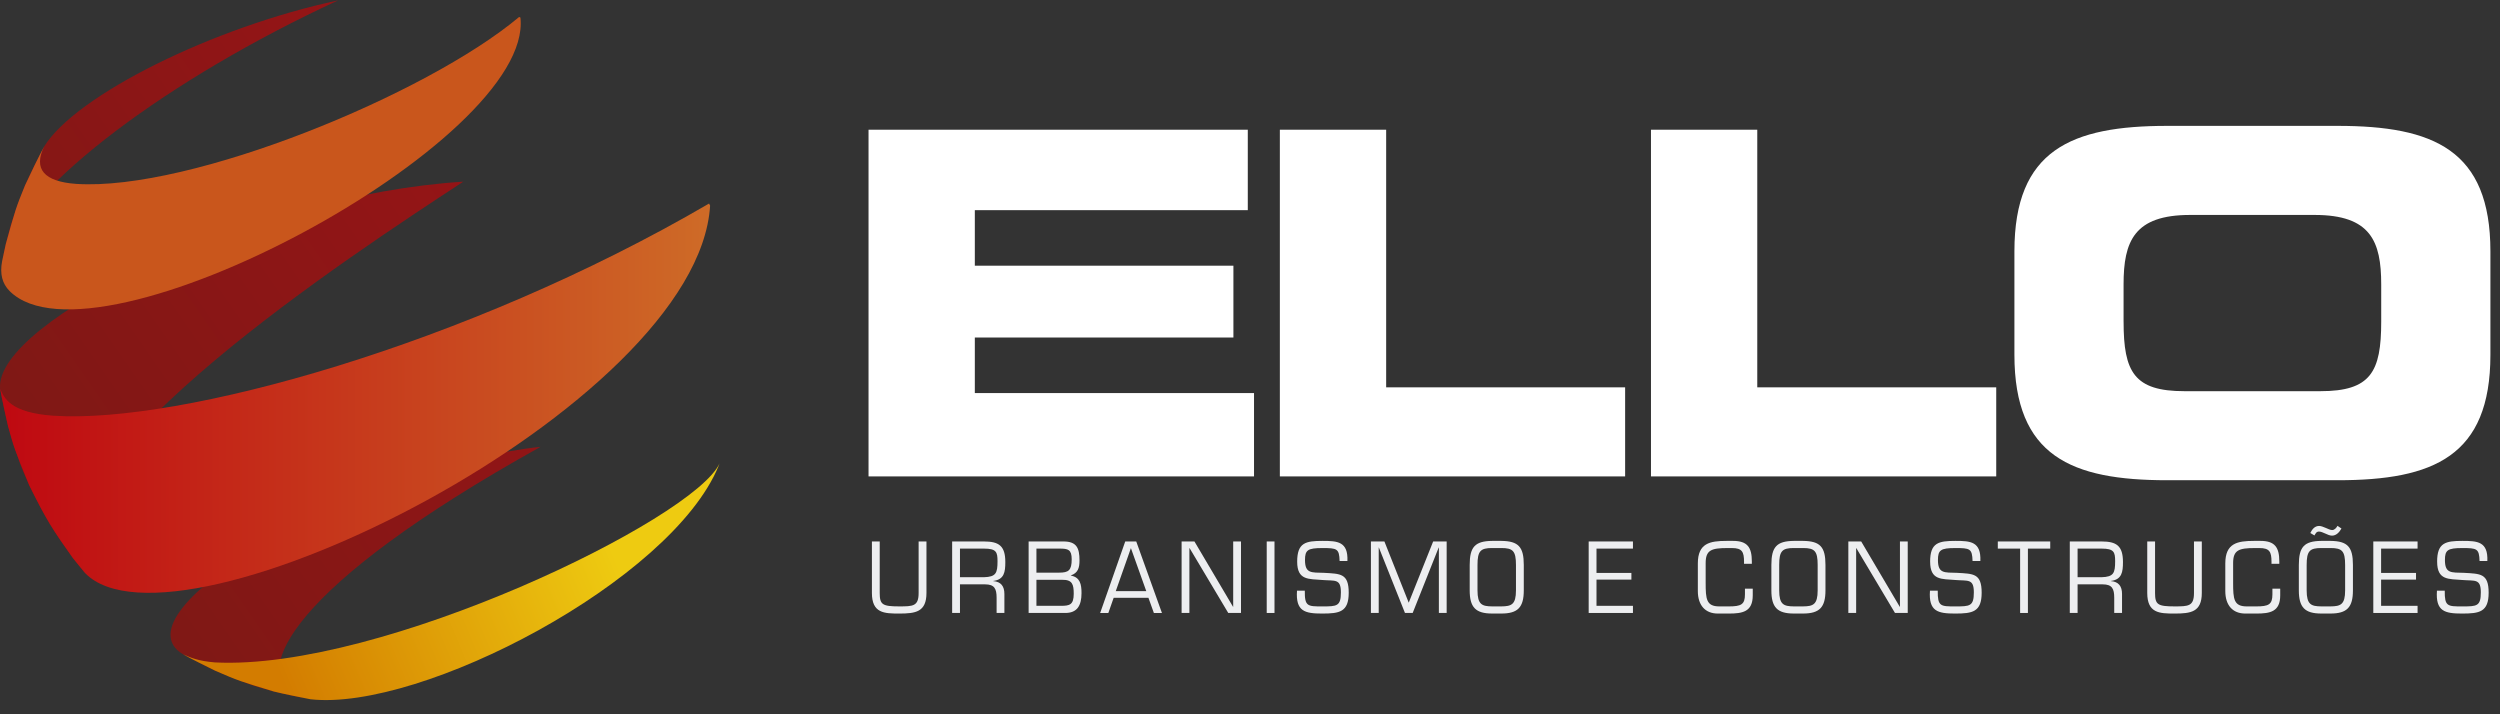
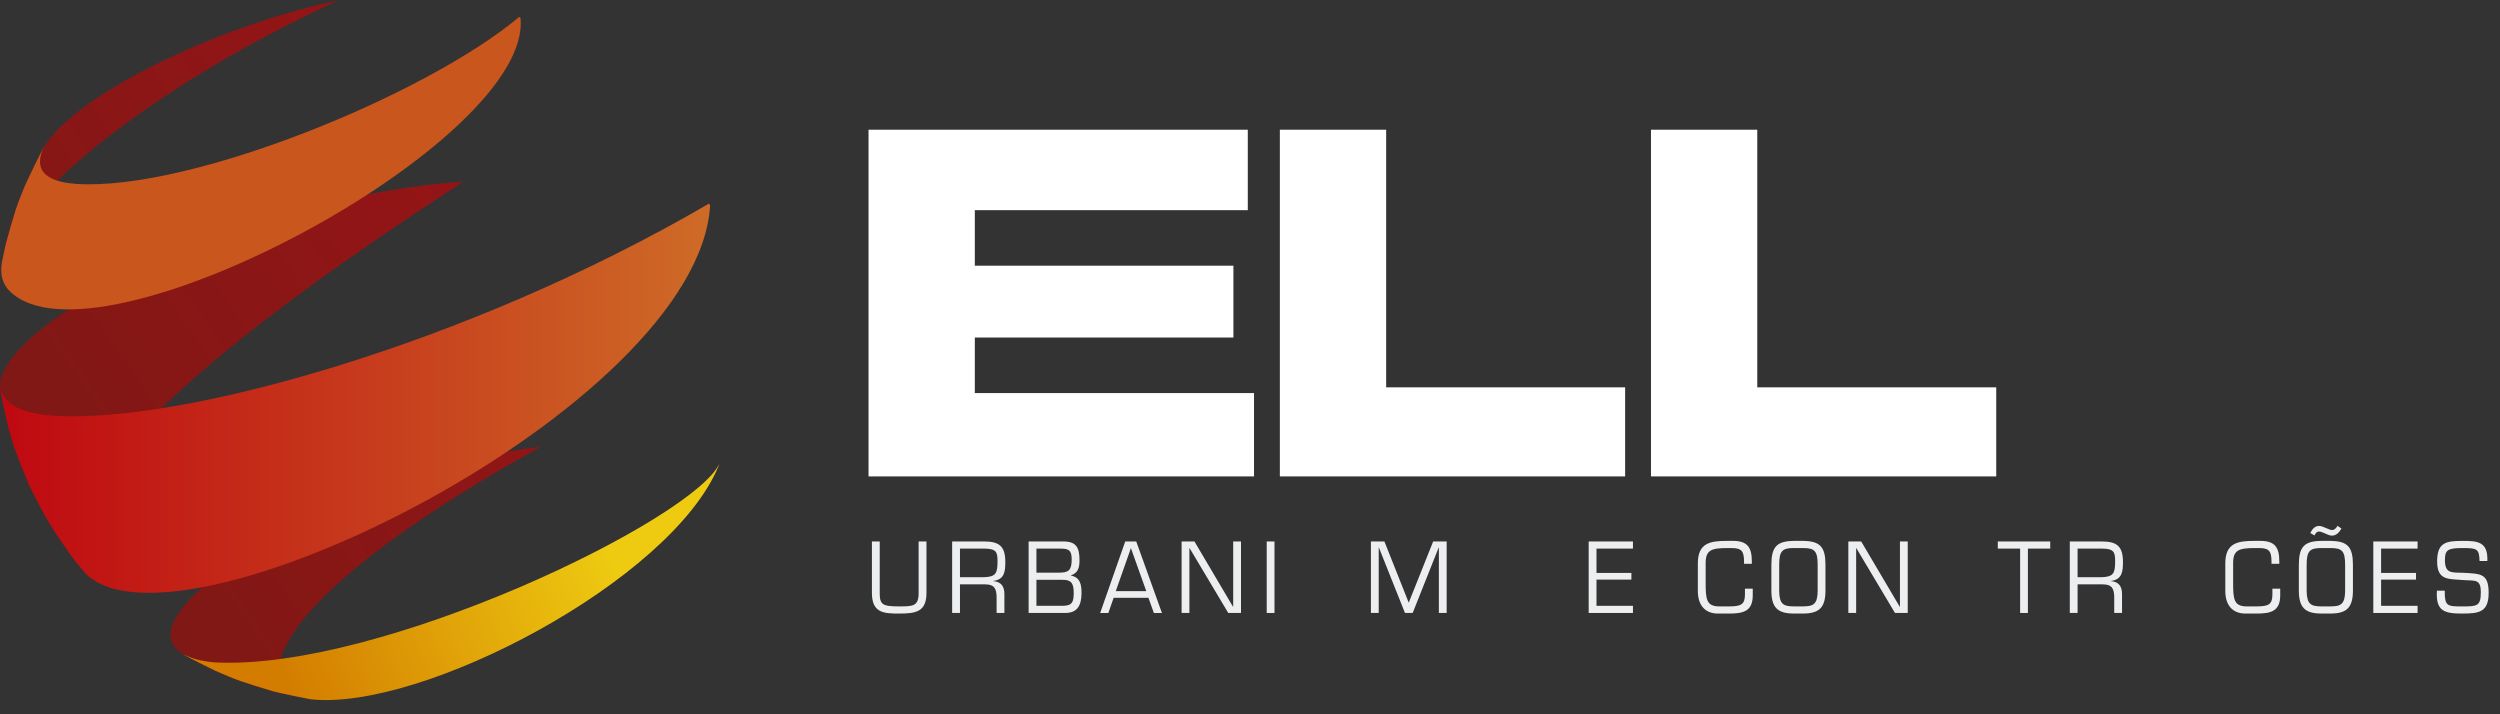
<svg xmlns="http://www.w3.org/2000/svg" width="140" height="40" viewBox="0 0 140 40" fill="none">
  <rect x="0" y="0" width="140" height="40" fill="#333333" stroke="none" />
  <path d="M48.637 7.264H69.876V11.769H54.59V14.879H69.071V18.901H54.59V22.012H70.225V26.679H48.638V7.264H48.637Z" fill="white" />
  <path d="M71.671 7.264H77.625V21.691H91.007V26.679H71.672V7.264H71.671Z" fill="white" />
  <path d="M92.454 7.264H98.407V21.691H111.789V26.679H92.455V7.264H92.454Z" fill="white" />
-   <path d="M112.807 14.075C112.807 8.39 115.999 7.049 121.362 7.049H130.909C136.272 7.049 139.463 8.39 139.463 14.075V19.868C139.463 25.553 136.272 26.893 130.909 26.893H121.362C115.999 26.893 112.807 25.552 112.807 19.868V14.075ZM118.921 18.017C118.921 20.834 119.511 21.906 122.327 21.906H129.942C132.758 21.906 133.348 20.833 133.348 18.017V15.926C133.348 13.512 132.757 12.037 129.62 12.037H122.648C119.511 12.037 118.92 13.512 118.92 15.926V18.017H118.921Z" fill="white" />
  <path d="M51.882 30.322V33.205C51.882 34.278 51.265 34.359 50.354 34.359C49.511 34.359 48.827 34.338 48.827 33.205V30.322H49.264V33.205C49.264 33.857 49.413 33.958 50.353 33.958C51.13 33.958 51.443 33.953 51.443 33.205V30.322H51.88H51.882Z" fill="#EDEEF0" />
  <path d="M53.758 34.326H53.32V30.322H55.1C55.933 30.322 56.298 30.562 56.298 31.476C56.298 32.036 56.236 32.453 55.624 32.533V32.543C56.057 32.575 56.246 32.832 56.246 33.264V34.326H55.81V33.477C55.81 32.969 55.692 32.724 55.162 32.724H53.758V34.326ZM55.105 32.324C55.779 32.303 55.861 32.089 55.861 31.427C55.861 30.914 55.795 30.722 55.105 30.722H53.758V32.324H55.105Z" fill="#EDEEF0" />
  <path d="M57.603 34.326V30.322H59.558C60.283 30.322 60.452 30.679 60.452 31.379C60.452 31.8 60.37 32.084 59.969 32.223V32.233C60.483 32.329 60.565 32.715 60.565 33.211C60.565 33.931 60.308 34.326 59.655 34.326H57.603ZM58.04 32.068H59.31C59.835 32.068 60.015 31.945 60.015 31.32C60.015 30.781 59.814 30.722 59.356 30.722H58.04V32.068ZM58.04 33.926H59.424C59.897 33.926 60.129 33.867 60.129 33.253C60.129 32.724 60.051 32.458 59.475 32.469H58.04V33.926Z" fill="#EDEEF0" />
  <path d="M62.365 33.478L62.067 34.327H61.609L63.013 30.323H63.63L65.069 34.327H64.617L64.313 33.478H62.364H62.365ZM63.331 30.695L62.483 33.103H64.191L63.331 30.695Z" fill="#EDEEF0" />
  <path d="M69.496 34.326H68.782L66.617 30.695H66.606V34.326H66.17V30.322H66.889L69.049 33.979H69.059V30.322H69.496V34.326Z" fill="#EDEEF0" />
  <path d="M71.372 34.326H70.936V30.322H71.372V34.326Z" fill="#EDEEF0" />
-   <path d="M72.642 31.454C72.642 30.387 73.115 30.29 74.067 30.29C74.9 30.29 75.501 30.327 75.455 31.417H75.018C74.998 30.718 74.869 30.691 74.052 30.691C73.234 30.691 73.08 30.803 73.08 31.359C73.08 32.122 73.43 32.058 74.149 32.079C75.064 32.133 75.528 32.106 75.528 33.19C75.528 34.273 75.014 34.359 74.042 34.359C73.07 34.359 72.551 34.237 72.632 33.078H73.069C73.058 33.959 73.224 33.959 74.041 33.959C74.858 33.959 75.09 33.959 75.09 33.174C75.09 32.39 74.761 32.539 74.056 32.48C73.295 32.416 72.642 32.512 72.642 31.455V31.454Z" fill="#EDEEF0" />
  <path d="M79.11 34.326H78.678L77.218 30.663H77.208V34.326H76.771V30.322H77.527L78.889 33.75L80.257 30.322H81.013V34.326H80.577V30.663H80.566L79.11 34.326Z" fill="#EDEEF0" />
-   <path d="M84.077 30.29C85.038 30.301 85.332 30.632 85.332 31.636V33.061C85.332 34.006 85.003 34.358 84.077 34.358H83.558C82.632 34.358 82.303 34.006 82.303 33.061V31.636C82.303 30.632 82.596 30.301 83.558 30.29H84.077ZM83.558 30.69C82.91 30.69 82.74 30.856 82.74 31.636V33.061C82.74 33.856 82.992 33.953 83.558 33.958H84.077C84.642 33.953 84.894 33.857 84.894 33.061V31.636C84.894 30.856 84.725 30.69 84.077 30.69H83.558Z" fill="#EDEEF0" />
  <path d="M89.404 32.084H91.358V32.458H89.404V33.926H91.445V34.326H88.966V30.322H91.445V30.722H89.404V32.084V32.084Z" fill="#EDEEF0" />
  <path d="M96.2 34.359C95.496 34.359 95.079 33.9 95.079 33.099V31.55C95.079 30.419 95.753 30.29 96.688 30.29H97.049C97.856 30.29 98.103 30.653 98.103 31.444V31.572H97.666V31.46C97.666 30.899 97.554 30.691 96.987 30.691H96.741C95.835 30.691 95.517 30.803 95.517 31.535V32.635C95.517 33.548 95.553 33.959 96.283 33.959H96.802C97.501 33.959 97.717 33.858 97.717 33.286V32.966H98.154V33.34C98.154 34.258 97.588 34.359 96.817 34.359H96.2Z" fill="#EDEEF0" />
  <path d="M100.971 30.29C101.934 30.301 102.226 30.632 102.226 31.636V33.061C102.226 34.006 101.897 34.358 100.971 34.358H100.452C99.527 34.358 99.197 34.006 99.197 33.061V31.636C99.197 30.632 99.49 30.301 100.452 30.29H100.971ZM100.452 30.69C99.804 30.69 99.635 30.856 99.635 31.636V33.061C99.635 33.856 99.887 33.953 100.452 33.958H100.971C101.537 33.953 101.789 33.857 101.789 33.061V31.636C101.789 30.856 101.619 30.69 100.971 30.69H100.452Z" fill="#EDEEF0" />
  <path d="M106.833 34.326H106.119L103.954 30.695H103.944V34.326H103.507V30.322H104.227L106.386 33.979H106.397V30.322H106.833V34.326Z" fill="#EDEEF0" />
-   <path d="M108.087 31.454C108.087 30.387 108.561 30.29 109.512 30.29C110.345 30.29 110.946 30.327 110.9 31.417H110.463C110.443 30.718 110.314 30.691 109.497 30.691C108.679 30.691 108.525 30.803 108.525 31.359C108.525 32.122 108.875 32.058 109.594 32.079C110.509 32.133 110.973 32.106 110.973 33.19C110.973 34.273 110.459 34.359 109.487 34.359C108.515 34.359 107.996 34.237 108.078 33.078H108.514C108.504 33.959 108.669 33.959 109.486 33.959C110.304 33.959 110.535 33.959 110.535 33.174C110.535 32.39 110.206 32.539 109.502 32.48C108.741 32.416 108.088 32.512 108.088 31.455L108.087 31.454Z" fill="#EDEEF0" />
  <path d="M113.563 34.326H113.127V30.722H111.877V30.322H114.813V30.722H113.563V34.326Z" fill="#EDEEF0" />
  <path d="M116.345 34.326H115.908V30.322H117.688C118.521 30.322 118.886 30.562 118.886 31.476C118.886 32.036 118.824 32.453 118.212 32.533V32.543C118.644 32.575 118.834 32.832 118.834 33.264V34.326H118.397V33.477C118.397 32.969 118.279 32.724 117.749 32.724H116.345V34.326ZM117.692 32.324C118.366 32.303 118.448 32.089 118.448 31.427C118.448 30.914 118.382 30.722 117.692 30.722H116.345V32.324H117.692Z" fill="#EDEEF0" />
-   <path d="M123.301 30.322V33.205C123.301 34.278 122.684 34.359 121.774 34.359C120.931 34.359 120.246 34.338 120.246 33.205V30.322H120.683V33.205C120.683 33.857 120.832 33.958 121.773 33.958C122.549 33.958 122.863 33.953 122.863 33.205V30.322H123.299H123.301Z" fill="#EDEEF0" />
  <path d="M125.738 34.359C125.033 34.359 124.617 33.9 124.617 33.099V31.55C124.617 30.419 125.291 30.29 126.226 30.29H126.587C127.394 30.29 127.641 30.653 127.641 31.444V31.572H127.204V31.46C127.204 30.899 127.092 30.691 126.525 30.691H126.279C125.373 30.691 125.055 30.803 125.055 31.535V32.635C125.055 33.548 125.091 33.959 125.821 33.959H126.34C127.039 33.959 127.255 33.858 127.255 33.286V32.966H127.692V33.34C127.692 34.258 127.126 34.359 126.355 34.359H125.738Z" fill="#EDEEF0" />
  <path d="M130.509 30.29C131.471 30.301 131.764 30.632 131.764 31.635V33.061C131.764 34.006 131.435 34.358 130.509 34.358H129.99C129.065 34.358 128.735 34.006 128.735 33.061V31.635C128.735 30.632 129.028 30.301 129.99 30.29H130.509ZM129.99 30.69C129.342 30.69 129.173 30.856 129.173 31.635V33.061C129.173 33.856 129.425 33.953 129.99 33.958H130.509C131.075 33.953 131.327 33.857 131.327 33.061V31.635C131.327 30.856 131.157 30.69 130.509 30.69H129.99ZM131.122 29.596C131.008 29.799 130.834 29.996 130.592 29.996C130.474 29.996 130.345 29.938 130.217 29.879C130.093 29.826 129.97 29.767 129.867 29.767C129.718 29.767 129.677 29.868 129.609 29.986L129.378 29.848C129.481 29.639 129.625 29.453 129.871 29.453C129.984 29.453 130.118 29.512 130.247 29.565C130.375 29.623 130.504 29.682 130.602 29.682C130.736 29.682 130.838 29.559 130.9 29.447L131.121 29.596H131.122Z" fill="#EDEEF0" />
  <path d="M133.342 32.084H135.297V32.458H133.342V33.926H135.384V34.326H132.905V30.322H135.384V30.722H133.342V32.084V32.084Z" fill="#EDEEF0" />
  <path d="M136.479 31.454C136.479 30.387 136.952 30.29 137.903 30.29C138.737 30.29 139.338 30.327 139.291 31.417H138.855C138.834 30.718 138.706 30.691 137.888 30.691C137.071 30.691 136.916 30.803 136.916 31.359C136.916 32.122 137.266 32.058 137.986 32.079C138.901 32.133 139.364 32.106 139.364 33.19C139.364 34.273 138.85 34.359 137.878 34.359C136.907 34.359 136.387 34.237 136.469 33.078H136.906C136.895 33.959 137.06 33.959 137.877 33.959C138.695 33.959 138.926 33.959 138.926 33.174C138.926 32.39 138.597 32.539 137.893 32.48C137.132 32.416 136.48 32.512 136.48 31.455L136.479 31.454Z" fill="#EDEEF0" />
  <path d="M4.384 31.435C2.449 25.568 19.518 14.383 25.944 10.173C14.156 10.912 -0.288 17.987 0.004 21.751C0.131 22.389 0.293 23.242 0.453 23.872C1.104 25.974 1.13 26.055 1.651 27.206C2.567 29.012 2.785 29.442 4.077 31.244L4.761 32.09C4.636 31.902 4.456 31.651 4.385 31.436L4.384 31.435Z" fill="url(#paint0_linear_8_427)" />
  <path d="M0.25 14.146C1.543 10.374 9.4 4.433 18.934 0.021C11.94 1.508 4.247 5.332 2.472 8.205C2.135 8.849 1.7 9.716 1.403 10.379C0.721 12.175 0.65 12.363 0.325 13.663L0.117 14.632C0.157 14.487 0.201 14.289 0.25 14.145V14.146Z" fill="url(#paint1_linear_8_427)" />
  <path d="M16.406 38.859C14.203 37.623 16.077 32.919 30.268 25.023C20.806 26.019 7.113 33.674 9.92 36.398C10.008 36.484 10.143 36.579 10.25 36.64C10.789 36.923 11.505 37.306 12.058 37.563C13.878 38.305 14.026 38.365 15.332 38.725C15.949 38.865 16.771 39.05 17.393 39.16C16.918 39.061 16.68 39.012 16.407 38.86L16.406 38.859Z" fill="url(#paint2_linear_8_427)" />
  <path d="M39.766 11.512C39.082 22.789 9.865 37.353 4.761 32.089L4.076 31.243C2.954 29.651 2.653 29.223 1.65 27.205C0.793 25.113 0.777 25.072 0.452 23.871C0.31 23.236 0.113 22.392 0.003 21.75C0.227 22.292 0.566 23.11 2.996 23.281C10.064 23.749 26.111 19.338 39.712 11.396C39.713 11.434 39.758 11.474 39.766 11.511L39.766 11.512Z" fill="url(#paint3_linear_8_427)" />
  <path d="M29.144 0.982C29.918 7.931 5.321 21.099 0.537 16.297C0.122 15.88 -0.015 15.335 0.117 14.632L0.325 13.663C0.853 11.767 0.896 11.611 1.403 10.379C1.708 9.72 2.129 8.845 2.472 8.205C1.858 9.465 2.461 10.168 4.263 10.298C10.673 10.717 23.887 5.299 29.072 0.95L29.143 0.982H29.144Z" fill="#C9561C" />
  <path d="M40.239 26.097C37.59 32.531 23.592 39.843 17.393 39.16C16.774 39.038 15.946 38.876 15.332 38.724C13.499 38.169 13.307 38.11 12.057 37.562C11.513 37.292 10.782 36.937 10.25 36.639C10.702 36.841 11.092 37.013 12.027 37.095C21.348 37.574 38.89 29.073 40.296 25.946L40.238 26.096L40.239 26.097Z" fill="url(#paint4_linear_8_427)" />
  <defs>
    <linearGradient id="paint0_linear_8_427" x1="39.296" y1="0.392" x2="3.31" y2="25.393" gradientUnits="userSpaceOnUse">
      <stop stop-color="#A11217" />
      <stop offset="1" stop-color="#801815" />
    </linearGradient>
    <linearGradient id="paint1_linear_8_427" x1="31.937" y1="-10.202" x2="-4.049" y2="14.799" gradientUnits="userSpaceOnUse">
      <stop stop-color="#A11217" />
      <stop offset="1" stop-color="#801815" />
    </linearGradient>
    <linearGradient id="paint2_linear_8_427" x1="47.847" y1="12.698" x2="11.861" y2="37.699" gradientUnits="userSpaceOnUse">
      <stop stop-color="#A11217" />
      <stop offset="1" stop-color="#801815" />
    </linearGradient>
    <linearGradient id="paint3_linear_8_427" x1="0.004" y1="22.297" x2="39.766" y2="22.297" gradientUnits="userSpaceOnUse">
      <stop stop-color="#BF0811" />
      <stop offset="1" stop-color="#CE6B27" />
    </linearGradient>
    <linearGradient id="paint4_linear_8_427" x1="15.731" y1="37.975" x2="34.069" y2="30.266" gradientUnits="userSpaceOnUse">
      <stop stop-color="#D37C00" />
      <stop offset="1" stop-color="#EECB11" />
    </linearGradient>
  </defs>
</svg>